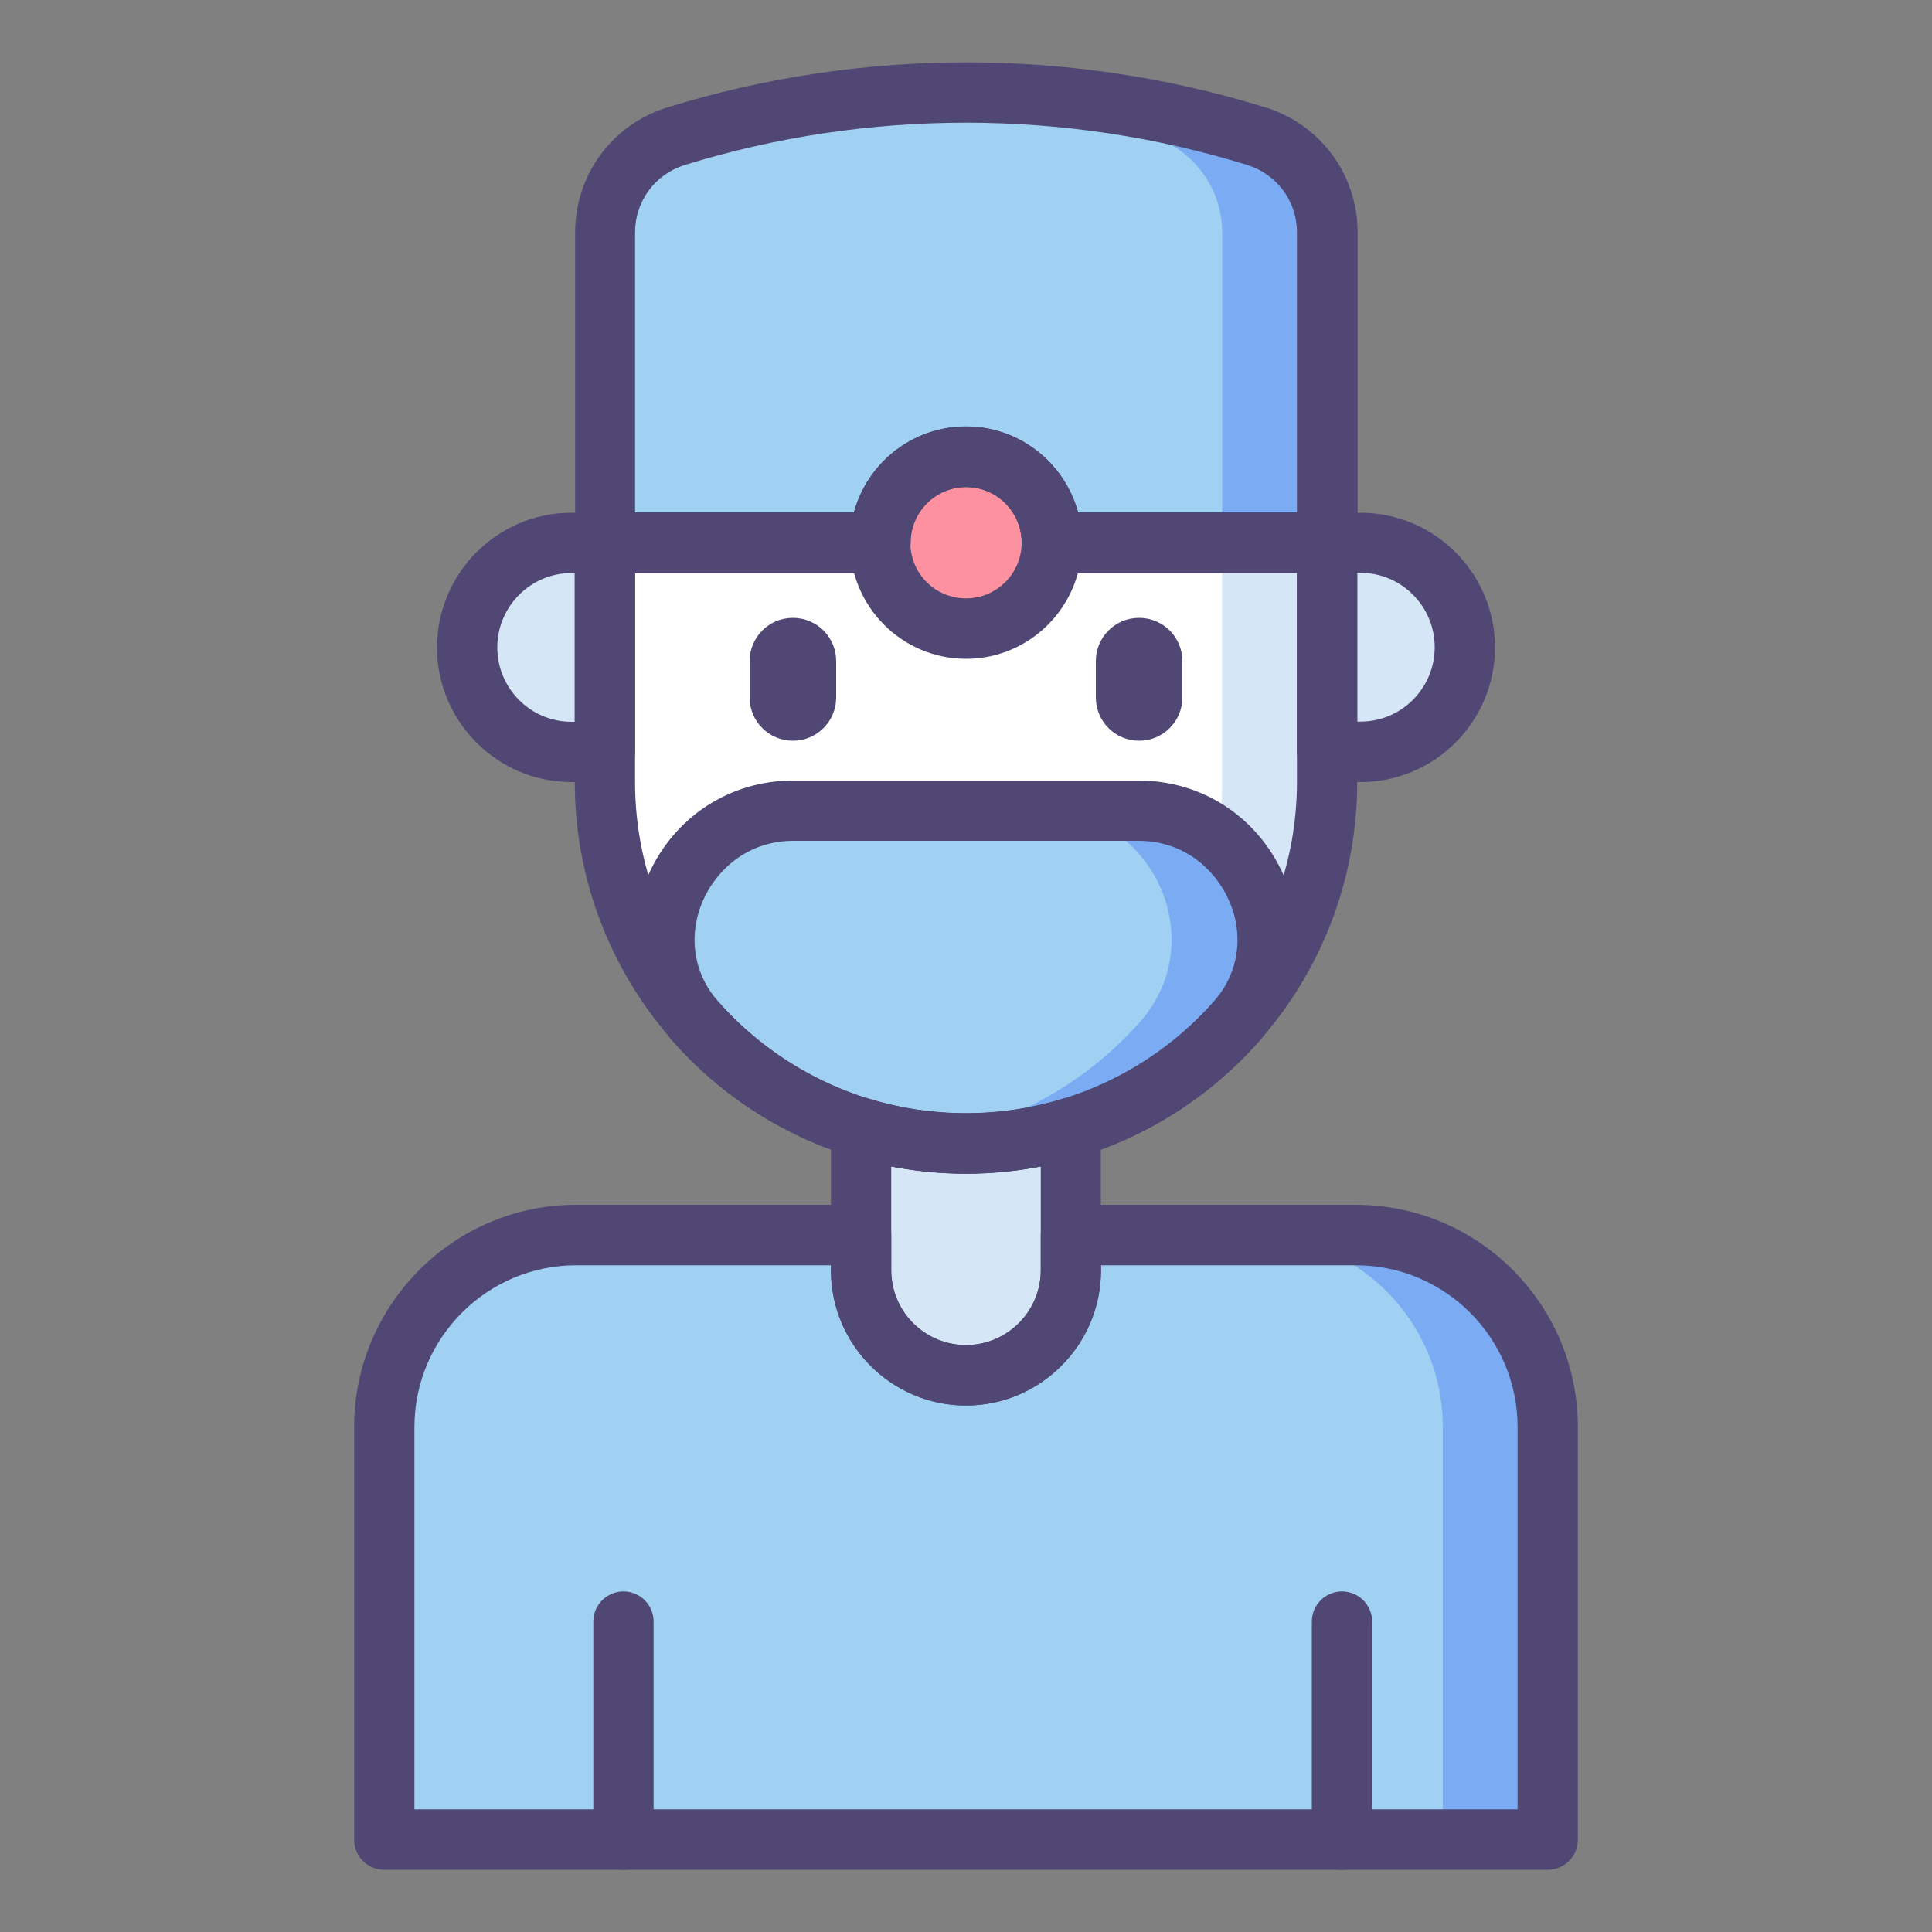
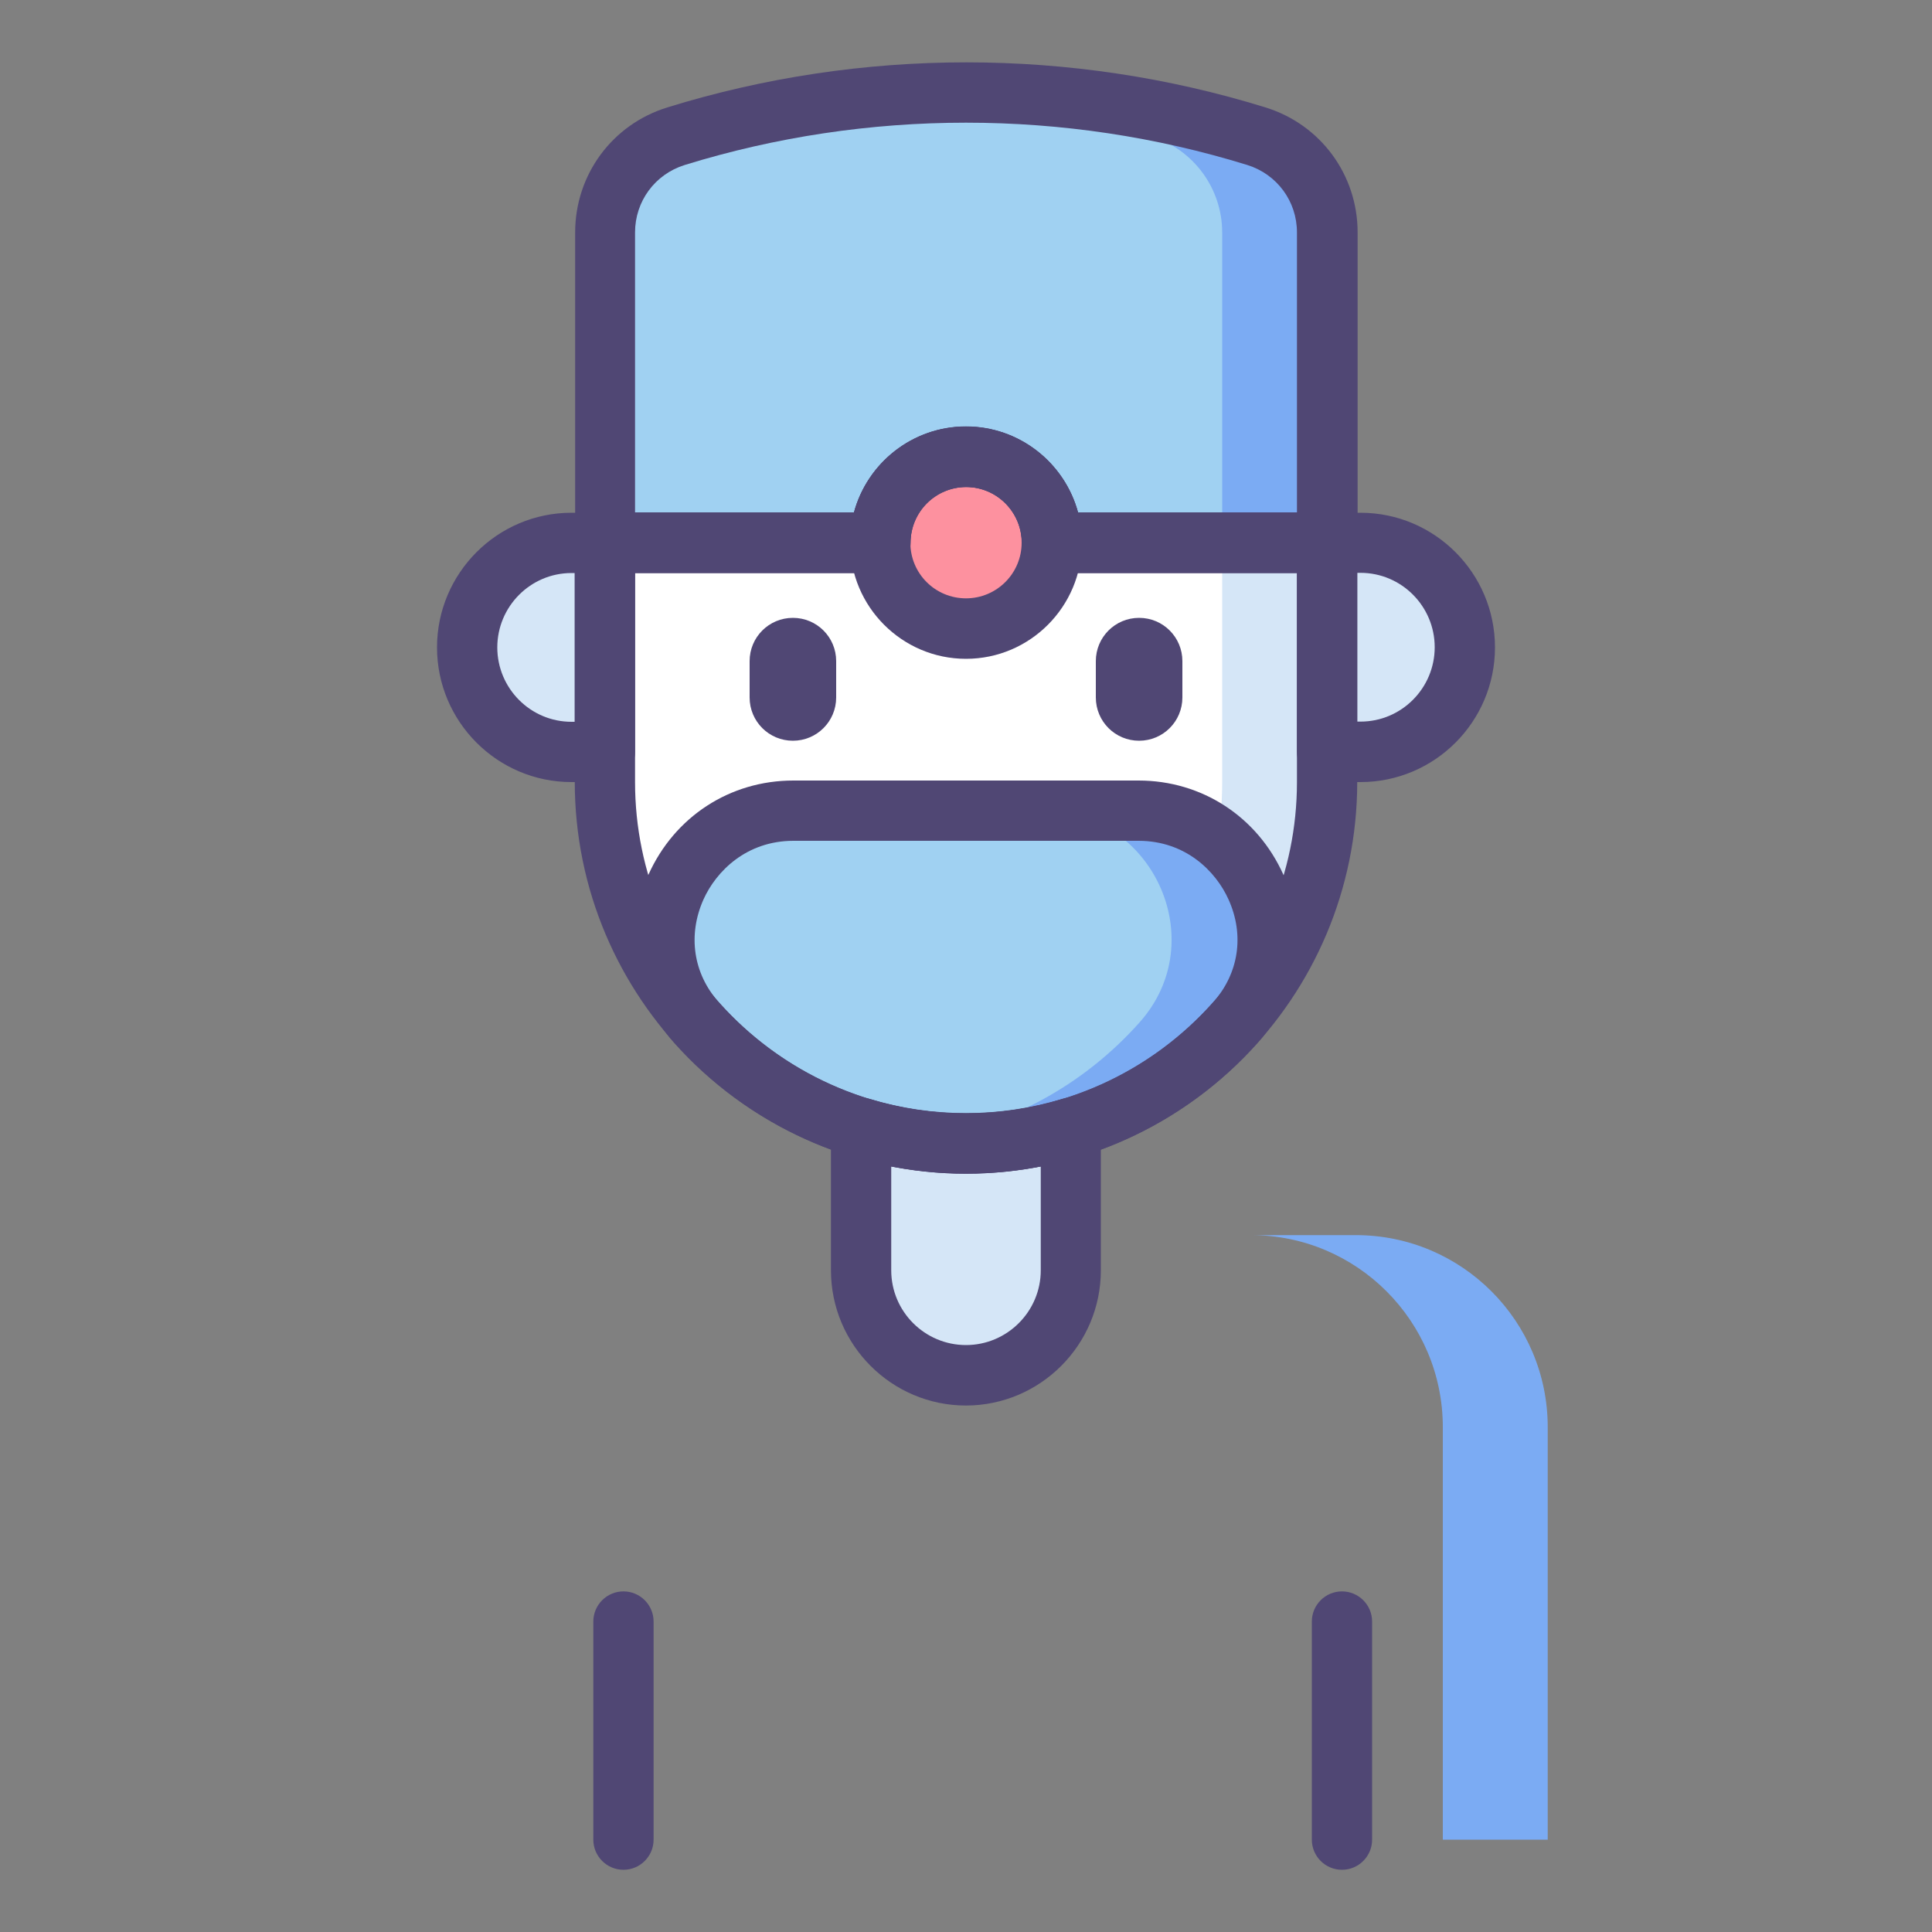
<svg xmlns="http://www.w3.org/2000/svg" id="_レイヤー_1" viewBox="0 0 100 100">
  <rect x="0" y="0" width="100" height="100" fill="#808080" stroke="none" />
  <path d="m54.44,28.09c0-2.46-1.99-4.45-4.44-4.45s-4.44,1.99-4.44,4.45h-14.18c-.04.5-.07,1-.07,1.5v10.88c0,10.33,8.37,18.71,18.69,18.71s18.69-8.38,18.69-18.71v-10.88c0-.51-.03-1.01-.07-1.5h-14.18Z" style="fill:#fff; stroke-width:0px;" />
  <path d="m68.62,28.09h-5.43c.04.5.07,1,.07,1.5v10.88c0,9.41-6.94,17.2-15.97,18.51.89.13,1.79.2,2.71.2,10.32,0,18.69-8.38,18.69-18.71v-10.88c0-.51-.03-1.01-.07-1.5Z" style="fill:#d5e6f7; stroke-width:0px;" />
  <path d="m65.02,7.05c-9.78-3.03-20.25-3.03-30.04,0-2.18.68-3.67,2.7-3.67,4.98v16.07h14.24c0-2.46,1.99-4.45,4.44-4.45s4.44,1.99,4.44,4.45h14.25V12.03c0-2.29-1.49-4.3-3.67-4.98Z" style="fill:#a0d1f2; stroke-width:0px;" />
  <path d="m58.93,41.95h-17.86c-5.66,0-8.79,6.71-5.03,10.95,3.42,3.85,8.41,6.28,13.96,6.28s10.54-2.43,13.96-6.28c3.76-4.23.63-10.95-5.03-10.95Z" style="fill:#a0d1f2; stroke-width:0px;" />
-   <path d="m70.18,63.93h-14.75v1.83c0,3-2.43,5.44-5.43,5.44s-5.43-2.43-5.43-5.44v-1.83h-14.75c-5.48,0-9.93,4.45-9.93,9.94v21.35h60.22v-21.35c0-5.49-4.45-9.94-9.93-9.94Z" style="fill:#a0d1f2; stroke-width:0px;" />
  <path d="m29.58,38.91h1.73v-10.82h-1.73c-2.98,0-5.4,2.42-5.4,5.41s2.42,5.41,5.4,5.41Z" style="fill:#d5e6f7; stroke-width:0px;" />
  <path d="m70.42,38.91h-1.73v-10.82h1.73c2.98,0,5.4,2.42,5.4,5.41s-2.42,5.41-5.4,5.41Z" style="fill:#d5e6f7; stroke-width:0px;" />
  <path d="m58.93,41.95h-4.96c5.66,0,8.79,6.71,5.03,10.95-2.9,3.27-6.93,5.51-11.48,6.11.81.11,1.64.17,2.48.17,5.56,0,10.54-2.43,13.96-6.28,3.76-4.23.63-10.95-5.03-10.95Z" style="fill:#7babf3; stroke-width:0px;" />
  <path d="m54.44,28.09c0,2.46-1.99,4.45-4.44,4.45s-4.44-1.99-4.44-4.45,1.99-4.45,4.44-4.45,4.44,1.99,4.44,4.45Z" style="fill:#fd919f; stroke-width:0px;" />
  <path d="m65.02,7.05c-5.77-1.79-11.77-2.51-17.73-2.19,4.15.22,8.29.95,12.3,2.19,2.18.68,3.67,2.7,3.67,4.98v16.07h5.43V12.03c0-2.29-1.49-4.3-3.67-4.98Z" style="fill:#7babf3; stroke-width:0px;" />
  <path d="m50,59.18c-1.89,0-3.71-.28-5.43-.8v7.37c0,3,2.43,5.44,5.43,5.44s5.43-2.43,5.43-5.44v-7.37c-1.72.52-3.54.8-5.43.8Z" style="fill:#d5e6f7; stroke-width:0px;" />
  <path d="m70.18,63.93h-5.43c5.48,0,9.93,4.45,9.93,9.94v21.35h5.43v-21.35c0-5.49-4.45-9.94-9.93-9.94Z" style="fill:#7babf3; stroke-width:0px;" />
  <path d="m50,60.75c-5.78,0-11.29-2.48-15.13-6.8-2.13-2.4-2.63-5.72-1.31-8.67,1.35-3.01,4.22-4.88,7.5-4.88h17.87c3.28,0,6.15,1.87,7.5,4.88,1.32,2.95.82,6.27-1.31,8.67-3.84,4.32-9.35,6.8-15.13,6.8Zm-8.93-17.23c-2.43,0-4,1.57-4.66,3.04-.82,1.84-.53,3.83.79,5.31,3.25,3.66,7.91,5.76,12.8,5.76s9.55-2.1,12.8-5.76c1.32-1.49,1.62-3.47.79-5.31-.66-1.47-2.23-3.04-4.66-3.04h-17.86Z" style="fill:#504774; stroke-width:0px;" />
  <path d="m41.04,38.34c-1.24,0-2.24-1-2.24-2.24v-1.88c0-1.24,1-2.24,2.24-2.24s2.24,1,2.24,2.24v1.88c0,1.24-1,2.24-2.24,2.24Z" style="fill:#504774; stroke-width:0px;" />
  <path d="m58.96,38.34c-1.24,0-2.24-1-2.24-2.24v-1.88c0-1.24,1-2.24,2.24-2.24s2.24,1,2.24,2.24v1.88c0,1.24-1,2.24-2.24,2.24Z" style="fill:#504774; stroke-width:0px;" />
  <path d="m31.31,40.48h-1.73c-3.84,0-6.96-3.13-6.96-6.97s3.12-6.97,6.96-6.97h1.73c.86,0,1.56.7,1.56,1.56v10.82c0,.86-.7,1.56-1.56,1.56Zm-1.73-10.82c-2.12,0-3.84,1.73-3.84,3.85s1.72,3.85,3.84,3.85h.17v-7.7h-.17Z" style="fill:#504774; stroke-width:0px;" />
  <path d="m70.42,40.48h-1.73c-.86,0-1.56-.7-1.56-1.56v-10.82c0-.86.7-1.56,1.56-1.56h1.73c3.84,0,6.96,3.13,6.96,6.97s-3.12,6.97-6.96,6.97Zm-.17-3.13h.17c2.12,0,3.84-1.73,3.84-3.85s-1.72-3.85-3.84-3.85h-.17v7.7Z" style="fill:#504774; stroke-width:0px;" />
  <path d="m50,60.75c-11.16,0-20.25-9.1-20.25-20.28v-10.88c0-.5.02-1.03.07-1.63.07-.81.74-1.44,1.56-1.44h12.82c.69-2.56,3.03-4.45,5.8-4.45s5.11,1.89,5.8,4.45h12.82c.81,0,1.49.63,1.56,1.44.05.6.07,1.13.07,1.63v10.88c0,11.18-9.08,20.28-20.25,20.28Zm-17.13-31.09v10.82c0,9.46,7.68,17.15,17.13,17.15s17.13-7.69,17.13-17.15v-10.82h-12.68c-.86,0-1.56-.7-1.56-1.56,0-1.59-1.29-2.89-2.88-2.89s-2.88,1.29-2.88,2.89c0,.86-.7,1.56-1.56,1.56h-12.68Z" style="fill:#504774; stroke-width:0px;" />
  <path d="m68.69,29.66h-14.24c-.86,0-1.56-.7-1.56-1.56,0-1.59-1.29-2.89-2.88-2.89s-2.88,1.29-2.88,2.89c0,.86-.7,1.56-1.56,1.56h-14.24c-.86,0-1.56-.7-1.56-1.56V12.03c0-2.99,1.92-5.59,4.77-6.47,10.04-3.11,20.92-3.11,30.96,0,2.85.88,4.77,3.48,4.77,6.47v16.07c0,.86-.7,1.56-1.56,1.56Zm-12.89-3.13h11.33v-14.5c0-1.61-1.03-3.01-2.57-3.49-9.44-2.92-19.68-2.92-29.12,0-1.54.48-2.57,1.88-2.57,3.49v14.5h11.33c.69-2.56,3.03-4.45,5.8-4.45s5.11,1.89,5.8,4.45Z" style="fill:#504774; stroke-width:0px;" />
  <path d="m32.27,96.78c-.86,0-1.56-.7-1.56-1.56v-11.29c0-.86.7-1.56,1.56-1.56s1.56.7,1.56,1.56v11.29c0,.86-.7,1.56-1.56,1.56Z" style="fill:#504774; stroke-width:0px;" />
  <path d="m69.46,96.78c-.86,0-1.56-.7-1.56-1.56v-11.29c0-.86.7-1.56,1.56-1.56s1.56.7,1.56,1.56v11.29c0,.86-.7,1.56-1.56,1.56Z" style="fill:#504774; stroke-width:0px;" />
  <path d="m50,34.1c-3.31,0-6-2.7-6-6.01s2.69-6.01,6-6.01,6,2.7,6,6.01-2.69,6.01-6,6.01Zm0-8.9c-1.59,0-2.88,1.29-2.88,2.89s1.29,2.88,2.88,2.88,2.88-1.29,2.88-2.88-1.29-2.89-2.88-2.89Z" style="fill:#504774; stroke-width:0px;" />
-   <path d="m80.11,96.78H19.89c-.86,0-1.56-.7-1.56-1.56v-21.35c0-6.34,5.15-11.51,11.49-11.51h14.75c.86,0,1.56.7,1.56,1.56v1.83c0,2.14,1.74,3.87,3.87,3.87s3.87-1.74,3.87-3.87v-1.83c0-.86.7-1.56,1.56-1.56h14.75c6.34,0,11.49,5.16,11.49,11.51v21.35c0,.86-.7,1.56-1.56,1.56Zm-58.66-3.13h57.1v-19.78c0-4.62-3.75-8.38-8.37-8.38h-13.19v.26c0,3.86-3.14,7-6.99,7s-6.99-3.14-6.99-7v-.26h-13.19c-4.61,0-8.37,3.76-8.37,8.38v19.78Z" style="fill:#504774; stroke-width:0px;" />
  <path d="m50,72.75c-3.85,0-6.99-3.14-6.99-7v-7.37c0-.49.23-.96.63-1.26.4-.3.91-.38,1.38-.24,3.22.98,6.73.98,9.95,0,.47-.14.99-.05,1.38.24.4.3.63.76.63,1.26v7.37c0,3.86-3.14,7-6.99,7Zm-3.87-12.38v5.38c0,2.14,1.74,3.87,3.87,3.87s3.87-1.74,3.87-3.87v-5.38c-2.54.49-5.19.49-7.74,0Z" style="fill:#504774; stroke-width:0px;" />
</svg>